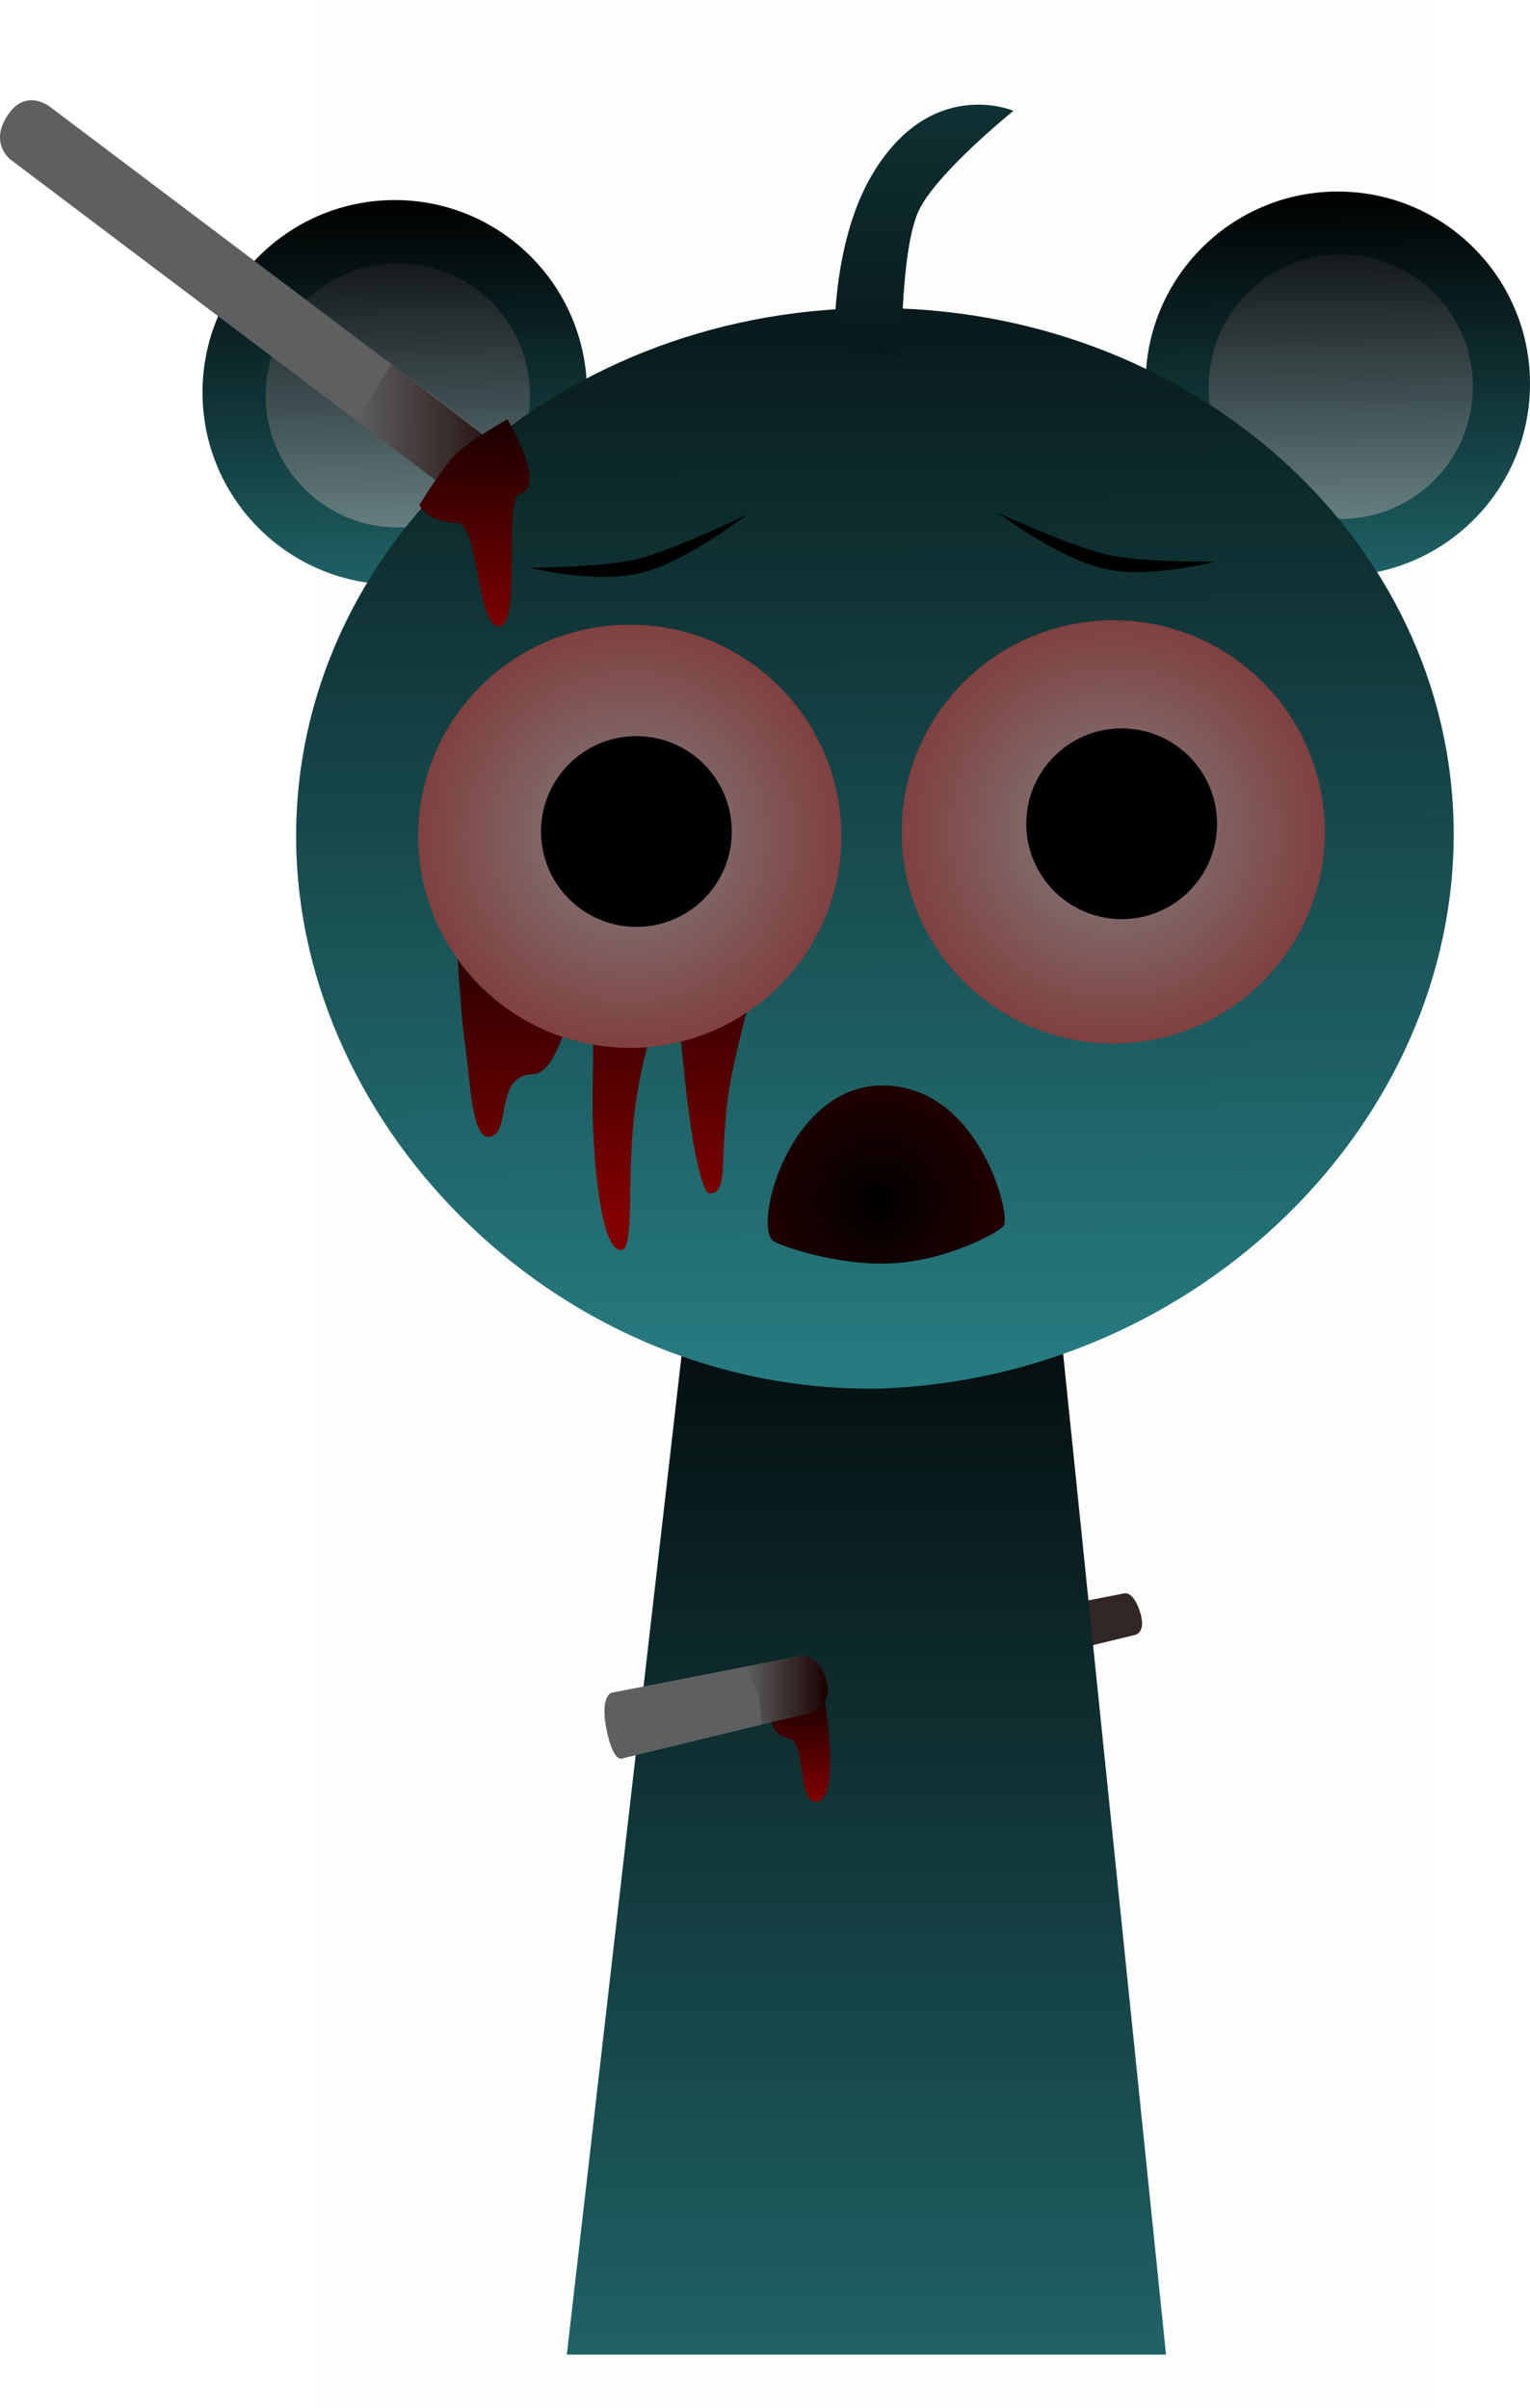
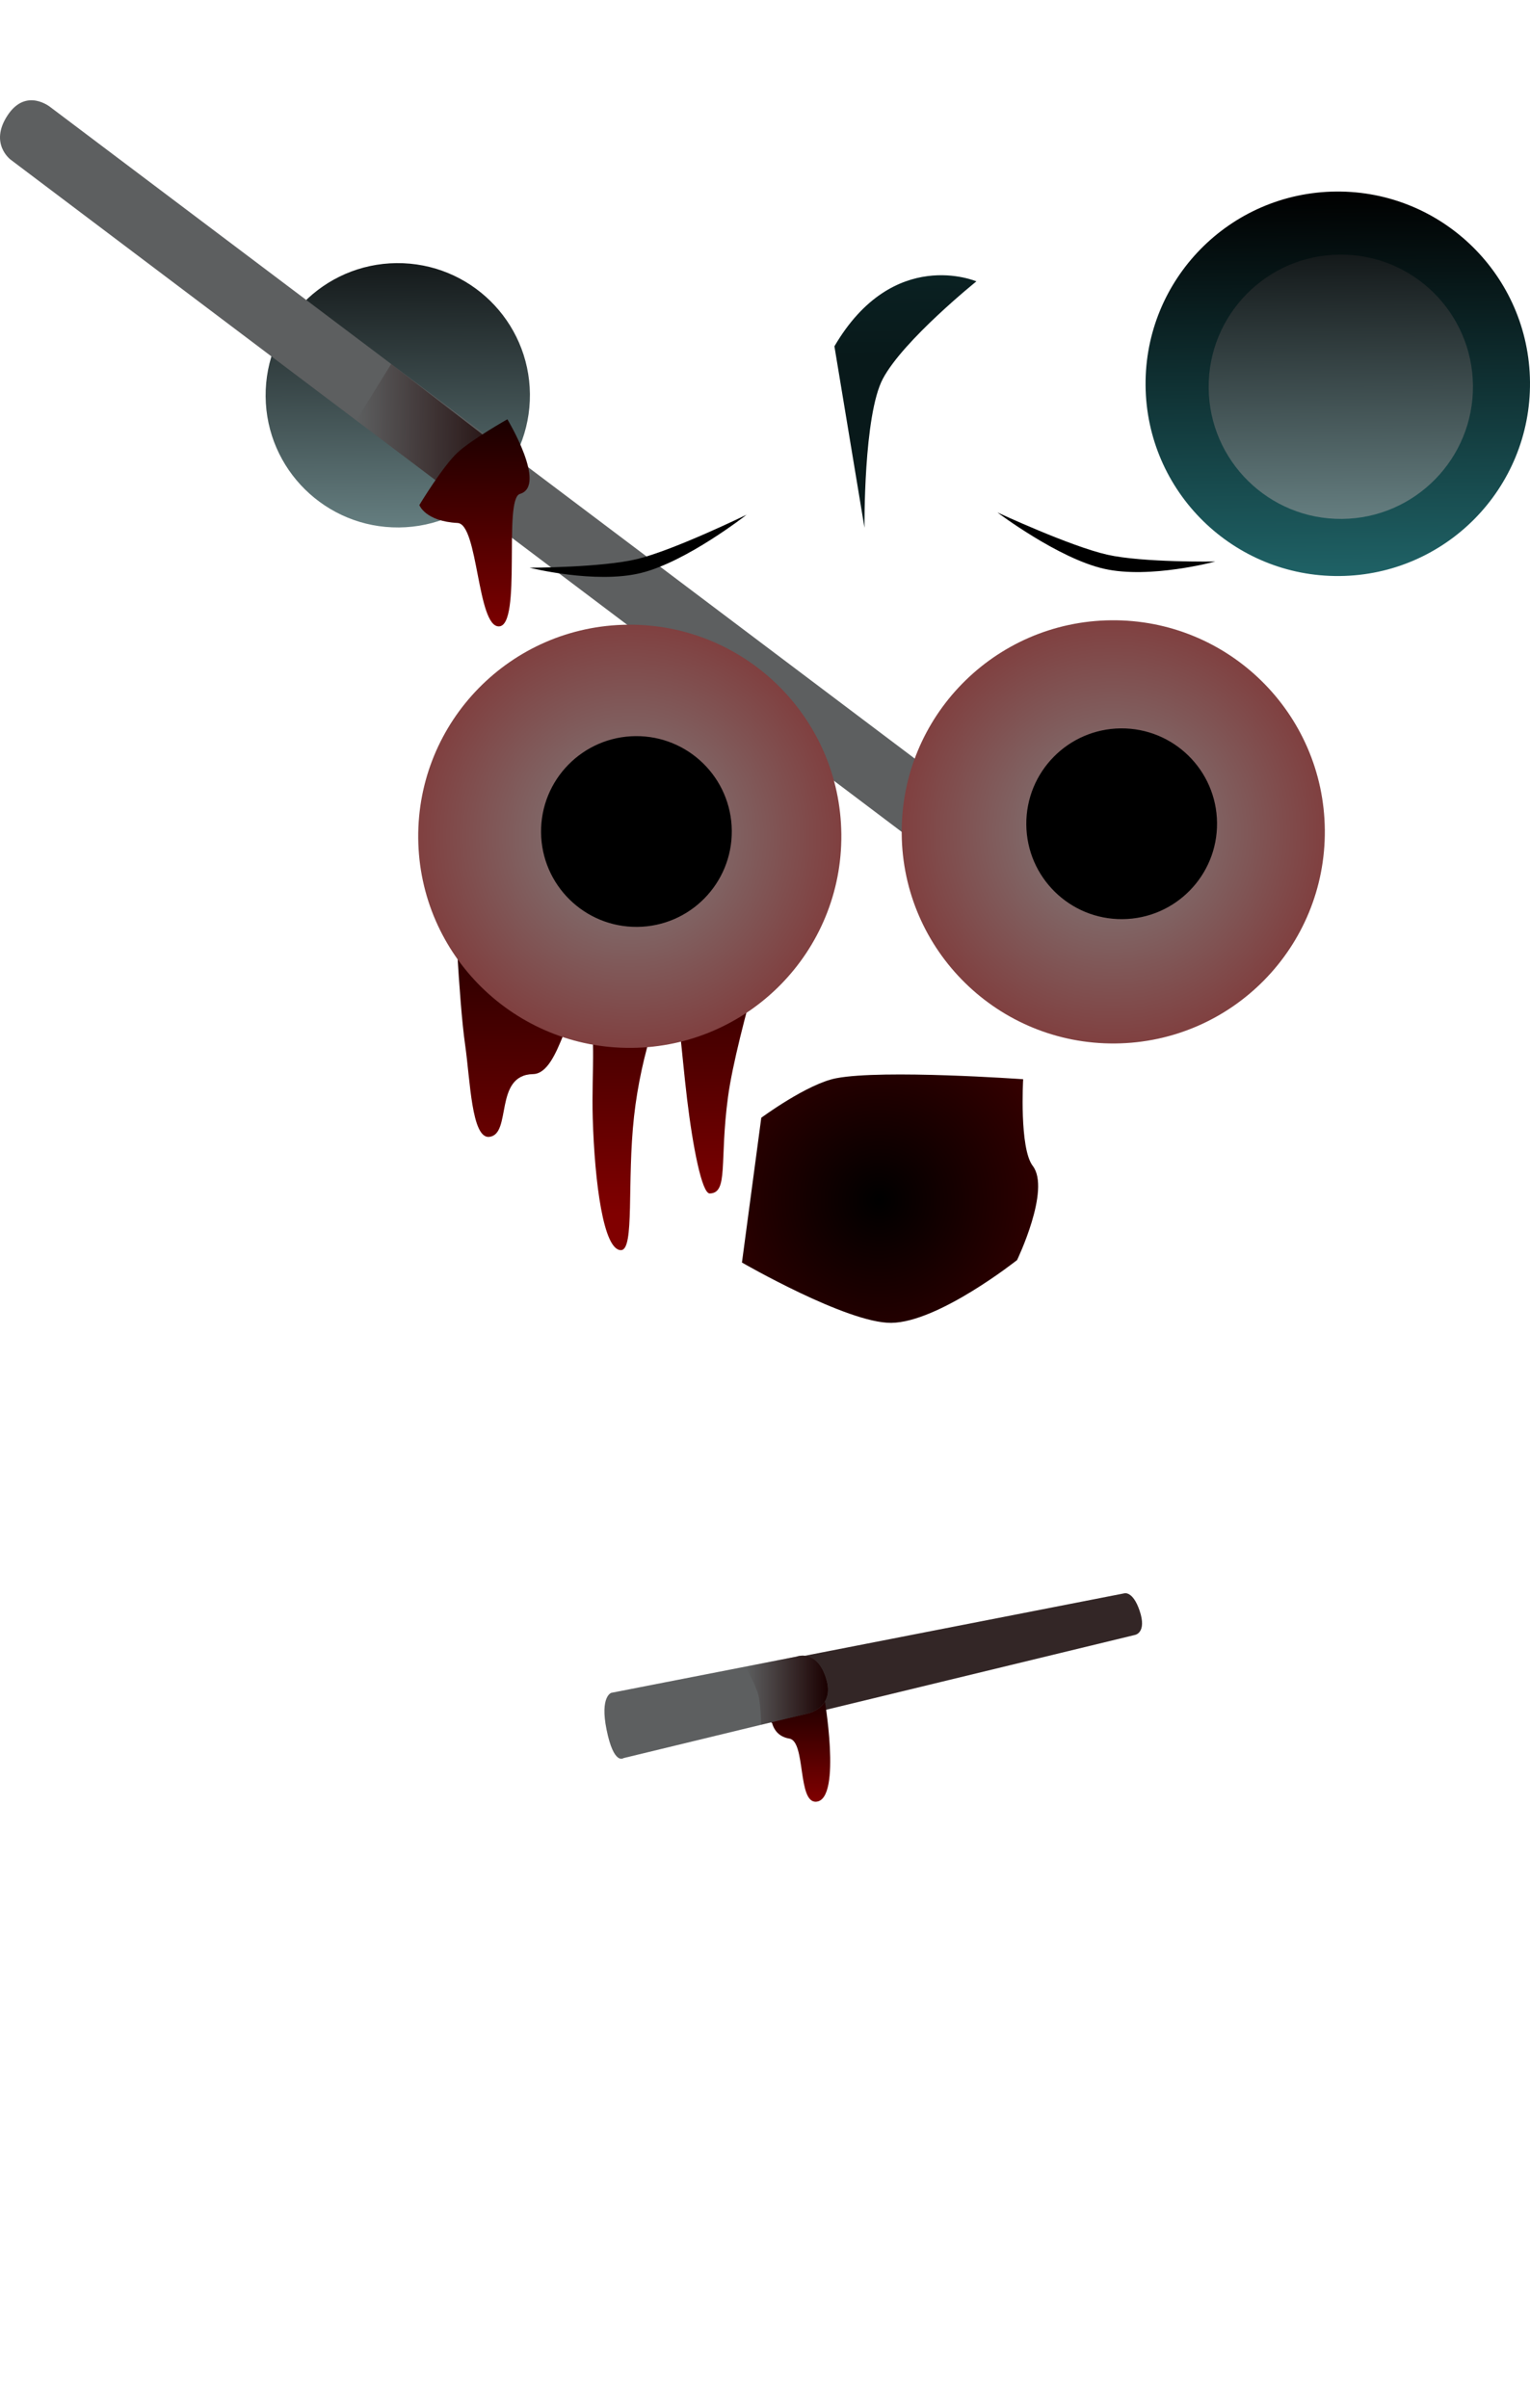
<svg xmlns="http://www.w3.org/2000/svg" version="1.1" width="169.805" height="267.225" viewBox="0,0,169.805,267.225">
  <defs>
    <linearGradient x1="239.292" y1="175.667" x2="239.292" y2="307.667" gradientUnits="userSpaceOnUse" id="color-1">
      <stop offset="0" stop-color="#000000" />
      <stop offset="1" stop-color="#1f6266" />
    </linearGradient>
    <linearGradient x1="231.741" y1="234.48" x2="231.741" y2="246.313" gradientUnits="userSpaceOnUse" id="color-2">
      <stop offset="0" stop-color="#1a0000" />
      <stop offset="1" stop-color="#800000" />
    </linearGradient>
    <linearGradient x1="225.873" y1="233.942" x2="235.027" y2="233.942" gradientUnits="userSpaceOnUse" id="color-3">
      <stop offset="0" stop-color="#1a0000" stop-opacity="0" />
      <stop offset="1" stop-color="#1a0000" />
    </linearGradient>
    <linearGradient x1="291.412" y1="67.642" x2="291.798" y2="110.306" gradientUnits="userSpaceOnUse" id="color-4">
      <stop offset="0" stop-color="#000000" />
      <stop offset="1" stop-color="#1f6266" />
    </linearGradient>
    <linearGradient x1="291.809" y1="74.638" x2="292.074" y2="103.97" gradientUnits="userSpaceOnUse" id="color-5">
      <stop offset="0" stop-color="#14191a" />
      <stop offset="1" stop-color="#657e80" />
    </linearGradient>
    <linearGradient x1="186.75" y1="68.588" x2="187.136" y2="111.253" gradientUnits="userSpaceOnUse" id="color-6">
      <stop offset="0" stop-color="#000000" />
      <stop offset="1" stop-color="#1f6266" />
    </linearGradient>
    <linearGradient x1="187.146" y1="75.585" x2="187.412" y2="104.917" gradientUnits="userSpaceOnUse" id="color-7">
      <stop offset="0" stop-color="#14191a" />
      <stop offset="1" stop-color="#657e80" />
    </linearGradient>
    <radialGradient cx="240.683" cy="179.545" r="20.025" gradientUnits="userSpaceOnUse" id="color-8">
      <stop offset="0" stop-color="#000000" />
      <stop offset="1" stop-color="#330000" />
    </radialGradient>
    <linearGradient x1="182.696" y1="95.62" x2="201.362" y2="95.451" gradientUnits="userSpaceOnUse" id="color-9">
      <stop offset="0" stop-color="#1a0101" stop-opacity="0" />
      <stop offset="1" stop-color="#1a0101" />
    </linearGradient>
    <linearGradient x1="239.706" y1="80.574" x2="240.764" y2="197.542" gradientUnits="userSpaceOnUse" id="color-10">
      <stop offset="0" stop-color="#08191a" />
      <stop offset="1" stop-color="#267b80" />
    </linearGradient>
    <linearGradient x1="211.73" y1="145.278" x2="212.053" y2="181.076" gradientUnits="userSpaceOnUse" id="color-11">
      <stop offset="0" stop-color="#1a0000" />
      <stop offset="1" stop-color="#800000" />
    </linearGradient>
    <radialGradient cx="213.029" cy="139.188" r="23.481" gradientUnits="userSpaceOnUse" id="color-12">
      <stop offset="0" stop-color="#808080" />
      <stop offset="1" stop-color="#804040" />
    </radialGradient>
    <linearGradient x1="244.804" y1="57.827" x2="245.059" y2="86.009" gradientUnits="userSpaceOnUse" id="color-13">
      <stop offset="0" stop-color="#0f3133" />
      <stop offset="1" stop-color="#08191a" />
    </linearGradient>
    <linearGradient x1="262.296" y1="137.622" x2="275.907" y2="137.499" gradientUnits="userSpaceOnUse" id="color-14">
      <stop offset="0" stop-color="#1a0000" />
      <stop offset="1" stop-color="#1a0000" stop-opacity="0" />
    </linearGradient>
    <radialGradient cx="266.687" cy="138.697" r="23.481" gradientUnits="userSpaceOnUse" id="color-15">
      <stop offset="0" stop-color="#808080" />
      <stop offset="1" stop-color="#804040" />
    </radialGradient>
    <linearGradient x1="194.659" y1="92.956" x2="194.877" y2="117.098" gradientUnits="userSpaceOnUse" id="color-16">
      <stop offset="0" stop-color="#1a0000" />
      <stop offset="1" stop-color="#800000" />
    </linearGradient>
  </defs>
  <g transform="translate(-143.133,-46.387)">
    <g data-paper-data="{&quot;isPaintingLayer&quot;:true}" fill-rule="nonzero" stroke-width="0" stroke-linejoin="miter" stroke-miterlimit="10" stroke-dasharray="" stroke-dashoffset="0" style="mix-blend-mode: normal">
      <g stroke-linecap="butt">
-         <path d="M178.409,313.613v-267.225h123.182v267.225z" fill-opacity="0.01" fill="#000000" stroke="none" />
        <path d="M227.107,231.164l40.807,-7.972c0,0 0.943,-0.294 1.695,1.921c0.843,2.484 -0.524,2.698 -0.524,2.698l-40.324,9.769z" fill="#332626" stroke="none" />
-         <path d="M206.042,307.667l15.143,-131.842l37.783,-0.158l13.574,132z" fill="url(#color-1)" stroke="#000000" />
        <path d="M230.741,239.313c-3.072,-0.515 -1.833,-4.833 -1.833,-4.833h5.667c0,0 2.033,11.557 -0.833,11.833c-2.125,0.205 -1.155,-6.691 -3,-7z" fill="url(#color-2)" stroke="none" />
        <path d="M210.983,234.231l20.566,-4.018c0,0 2.315,-0.91 3.31,2.567c0.898,3.139 -2.09,3.746 -2.09,3.746l-20.434,4.95c0,0 -1.074,0.844 -1.885,-3.16c-0.75,-3.708 0.533,-4.087 0.533,-4.087z" fill="#5d5f60" stroke="none" />
        <path d="M225.873,231.322l5.676,-1.109c0,0 2.315,-0.91 3.31,2.567c0.898,3.139 -2.09,3.746 -2.09,3.746l-5.167,1.252c0,0 -0.021,-2.234 -0.327,-3.379c-0.263,-0.984 -1.401,-3.078 -1.401,-3.078z" fill="url(#color-3)" stroke="none" />
      </g>
      <path d="M270.273,89.167c-0.107,-11.782 9.358,-21.419 21.14,-21.525c11.782,-0.107 21.419,9.358 21.525,21.14c0.107,11.782 -9.358,21.419 -21.14,21.525c-11.782,0.107 -21.419,-9.358 -21.525,-21.14z" fill="url(#color-4)" stroke="#000000" stroke-linecap="butt" />
      <path d="M277.275,89.437c-0.073,-8.1 6.434,-14.725 14.533,-14.799c8.1,-0.073 14.725,6.434 14.799,14.533c0.073,8.1 -6.434,14.725 -14.533,14.799c-8.1,0.073 -14.725,-6.434 -14.799,-14.533z" fill="url(#color-5)" stroke="#000000" stroke-linecap="butt" />
-       <path d="M165.61,90.114c-0.107,-11.782 9.358,-21.419 21.14,-21.525c11.782,-0.107 21.419,9.358 21.525,21.14c0.107,11.782 -9.358,21.419 -21.14,21.525c-11.782,0.107 -21.419,-9.358 -21.525,-21.14z" fill="url(#color-6)" stroke="#000000" stroke-linecap="butt" />
      <path d="M172.613,90.384c-0.073,-8.1 6.434,-14.725 14.533,-14.799c8.1,-0.073 14.725,6.434 14.799,14.533c0.073,8.1 -6.434,14.725 -14.533,14.799c-8.1,0.073 -14.725,-6.434 -14.799,-14.533z" fill="url(#color-7)" stroke="#000000" stroke-linecap="butt" />
      <path d="M225.477,186.486l2.145,-16.066c0,0 5.099,-3.769 8.317,-4.387c5.196,-0.998 20.748,0.111 20.748,0.111c0,0 -0.442,7.658 1.066,9.62c2.023,2.633 -1.741,10.446 -1.741,10.446c0,0 -8.719,6.922 -13.972,6.969c-4.901,0.044 -16.562,-6.693 -16.562,-6.693z" fill="url(#color-8)" stroke="none" stroke-linecap="butt" />
      <path d="M248.665,142.814l-104.342,-78.703c0,0 -2.431,-1.782 -0.343,-4.934c2.084,-3.145 4.789,-0.868 4.789,-0.868l104.762,78.943c0,0 2.578,1.204 -0.007,4.372c-2.394,2.934 -4.859,1.189 -4.859,1.189z" fill="#5d5f60" stroke="none" stroke-linecap="butt" />
      <path d="M197.593,104.292l-14.921,-11.254l3.876,-6.259l14.839,11.445z" fill="url(#color-9)" stroke="none" stroke-linecap="butt" />
-       <path d="M176,139.639c-0.292,-32.3 28.23,-58.744 63.705,-59.065c35.476,-0.321 64.471,25.603 64.763,57.903c0.292,32.3 -28.136,60.634 -63.429,61.986c-35.37,0.767 -64.748,-28.524 -65.04,-60.824zM254.513,182.436c0.924,-0.944 -2.67,-15.797 -13.655,-15.598c-10.136,0.184 -14.177,15.473 -11.915,17.242c0.656,0.513 7.109,2.804 13.18,2.494c5.921,-0.302 11.459,-3.187 12.39,-4.138z" fill="url(#color-10)" stroke="#000000" stroke-linecap="butt" />
      <path d="M197.442,172.542c-1.978,0.227 -2.123,-6.3 -2.687,-10.212c-0.707,-4.898 -1.225,-16.887 -1.225,-16.887l36.399,-0.329c0,0 -5.042,15.893 -5.998,22.984c-0.97,7.192 0.075,10.675 -2.03,10.723c-0.868,0.02 -1.876,-5.183 -2.511,-10.456c-0.668,-5.547 -0.959,-11.188 -1.727,-11.632c-0.901,-0.52 -3.378,6.419 -4.164,13.556c-0.802,7.288 0.081,14.783 -1.441,14.82c-1.951,0.047 -2.926,-7.491 -3.14,-14.633c-0.161,-5.394 0.542,-10.566 -0.845,-12.05c-1.87,-2.002 -2.641,7.087 -5.776,7.15c-4.379,0.088 -2.329,6.676 -4.855,6.965z" fill="url(#color-11)" stroke="none" stroke-linecap="butt" />
      <path d="M189.549,139.4c-0.117,-12.967 10.3,-23.575 23.267,-23.692c12.967,-0.117 23.575,10.3 23.692,23.267c0.117,12.967 -10.3,23.575 -23.267,23.692c-12.967,0.117 -23.575,-10.3 -23.692,-23.267z" fill="url(#color-12)" stroke="#000000" stroke-linecap="butt" />
      <path d="M203.181,138.752c-0.053,-5.845 4.643,-10.627 10.488,-10.68c5.845,-0.053 10.627,4.643 10.68,10.488c0.053,5.845 -4.643,10.627 -10.488,10.68c-5.845,0.053 -10.627,-4.643 -10.68,-10.488z" fill="#000000" stroke="none" stroke-linecap="butt" />
      <path d="M266.036,107.942c3.938,0.887 11.975,0.754 11.975,0.754c0,0 -7.228,1.959 -12.327,0.811c-5.099,-1.148 -11.854,-6.257 -11.854,-6.257c0,0 8.092,3.765 12.207,4.692z" data-paper-data="{&quot;index&quot;:null}" fill="#000000" stroke="none" stroke-linecap="butt" />
      <path d="M225.995,103.502c0,0 -6.662,5.23 -11.739,6.47c-5.077,1.24 -12.34,-0.588 -12.34,-0.588c0,0 8.038,-0.012 11.959,-0.97c4.098,-1.001 12.12,-4.912 12.12,-4.912z" data-paper-data="{&quot;index&quot;:null}" fill="#000000" stroke="none" stroke-linecap="butt" />
-       <path d="M235.739,84.815c0,0 -0.418,-11.186 4.115,-18.927c6.538,-11.166 15.757,-7.205 15.757,-7.205c0,0 -8.081,6.501 -10.371,10.79c-2.169,4.062 -2.048,16.554 -2.048,16.554" fill="url(#color-13)" stroke="#000000" stroke-linecap="round" />
+       <path d="M235.739,84.815c6.538,-11.166 15.757,-7.205 15.757,-7.205c0,0 -8.081,6.501 -10.371,10.79c-2.169,4.062 -2.048,16.554 -2.048,16.554" fill="url(#color-13)" stroke="#000000" stroke-linecap="round" />
      <path d="M263.998,135.525l9.656,-3.84c0,0 -0.467,2.653 -0.15,3.647c0.412,1.293 2.415,3.455 2.415,3.455l-11.692,4.65c0,0 -1.598,0.189 -1.885,-3.586c-0.306,-4.015 1.656,-4.326 1.656,-4.326z" fill="url(#color-14)" stroke="none" stroke-linecap="butt" />
      <path d="M266.899,162.176c-12.967,0.117 -23.575,-10.3 -23.692,-23.267c-0.117,-12.967 10.3,-23.575 23.267,-23.692c12.967,-0.117 23.575,10.3 23.692,23.267c0.117,12.967 -10.3,23.575 -23.267,23.692z" data-paper-data="{&quot;index&quot;:null}" fill="url(#color-15)" stroke="#000000" stroke-linecap="butt" />
      <path d="M257.036,137.893c-0.053,-5.845 4.643,-10.627 10.488,-10.68c5.845,-0.053 10.627,4.643 10.68,10.488c0.053,5.845 -4.643,10.627 -10.488,10.68c-5.845,0.053 -10.627,-4.643 -10.68,-10.488z" fill="#000000" stroke="none" stroke-linecap="butt" />
      <path d="M193.92,104.42c-3.6,-0.184 -4.247,-1.99 -4.247,-1.99c0,0 2.618,-4.339 4.264,-5.845c1.612,-1.475 5.507,-3.672 5.507,-3.672c0,0 4.454,7.386 1.39,8.283c-1.878,0.55 0.253,14.628 -2.325,14.698c-2.429,0.066 -2.296,-11.356 -4.59,-11.473z" fill="url(#color-16)" stroke="none" stroke-linecap="butt" />
    </g>
  </g>
</svg>